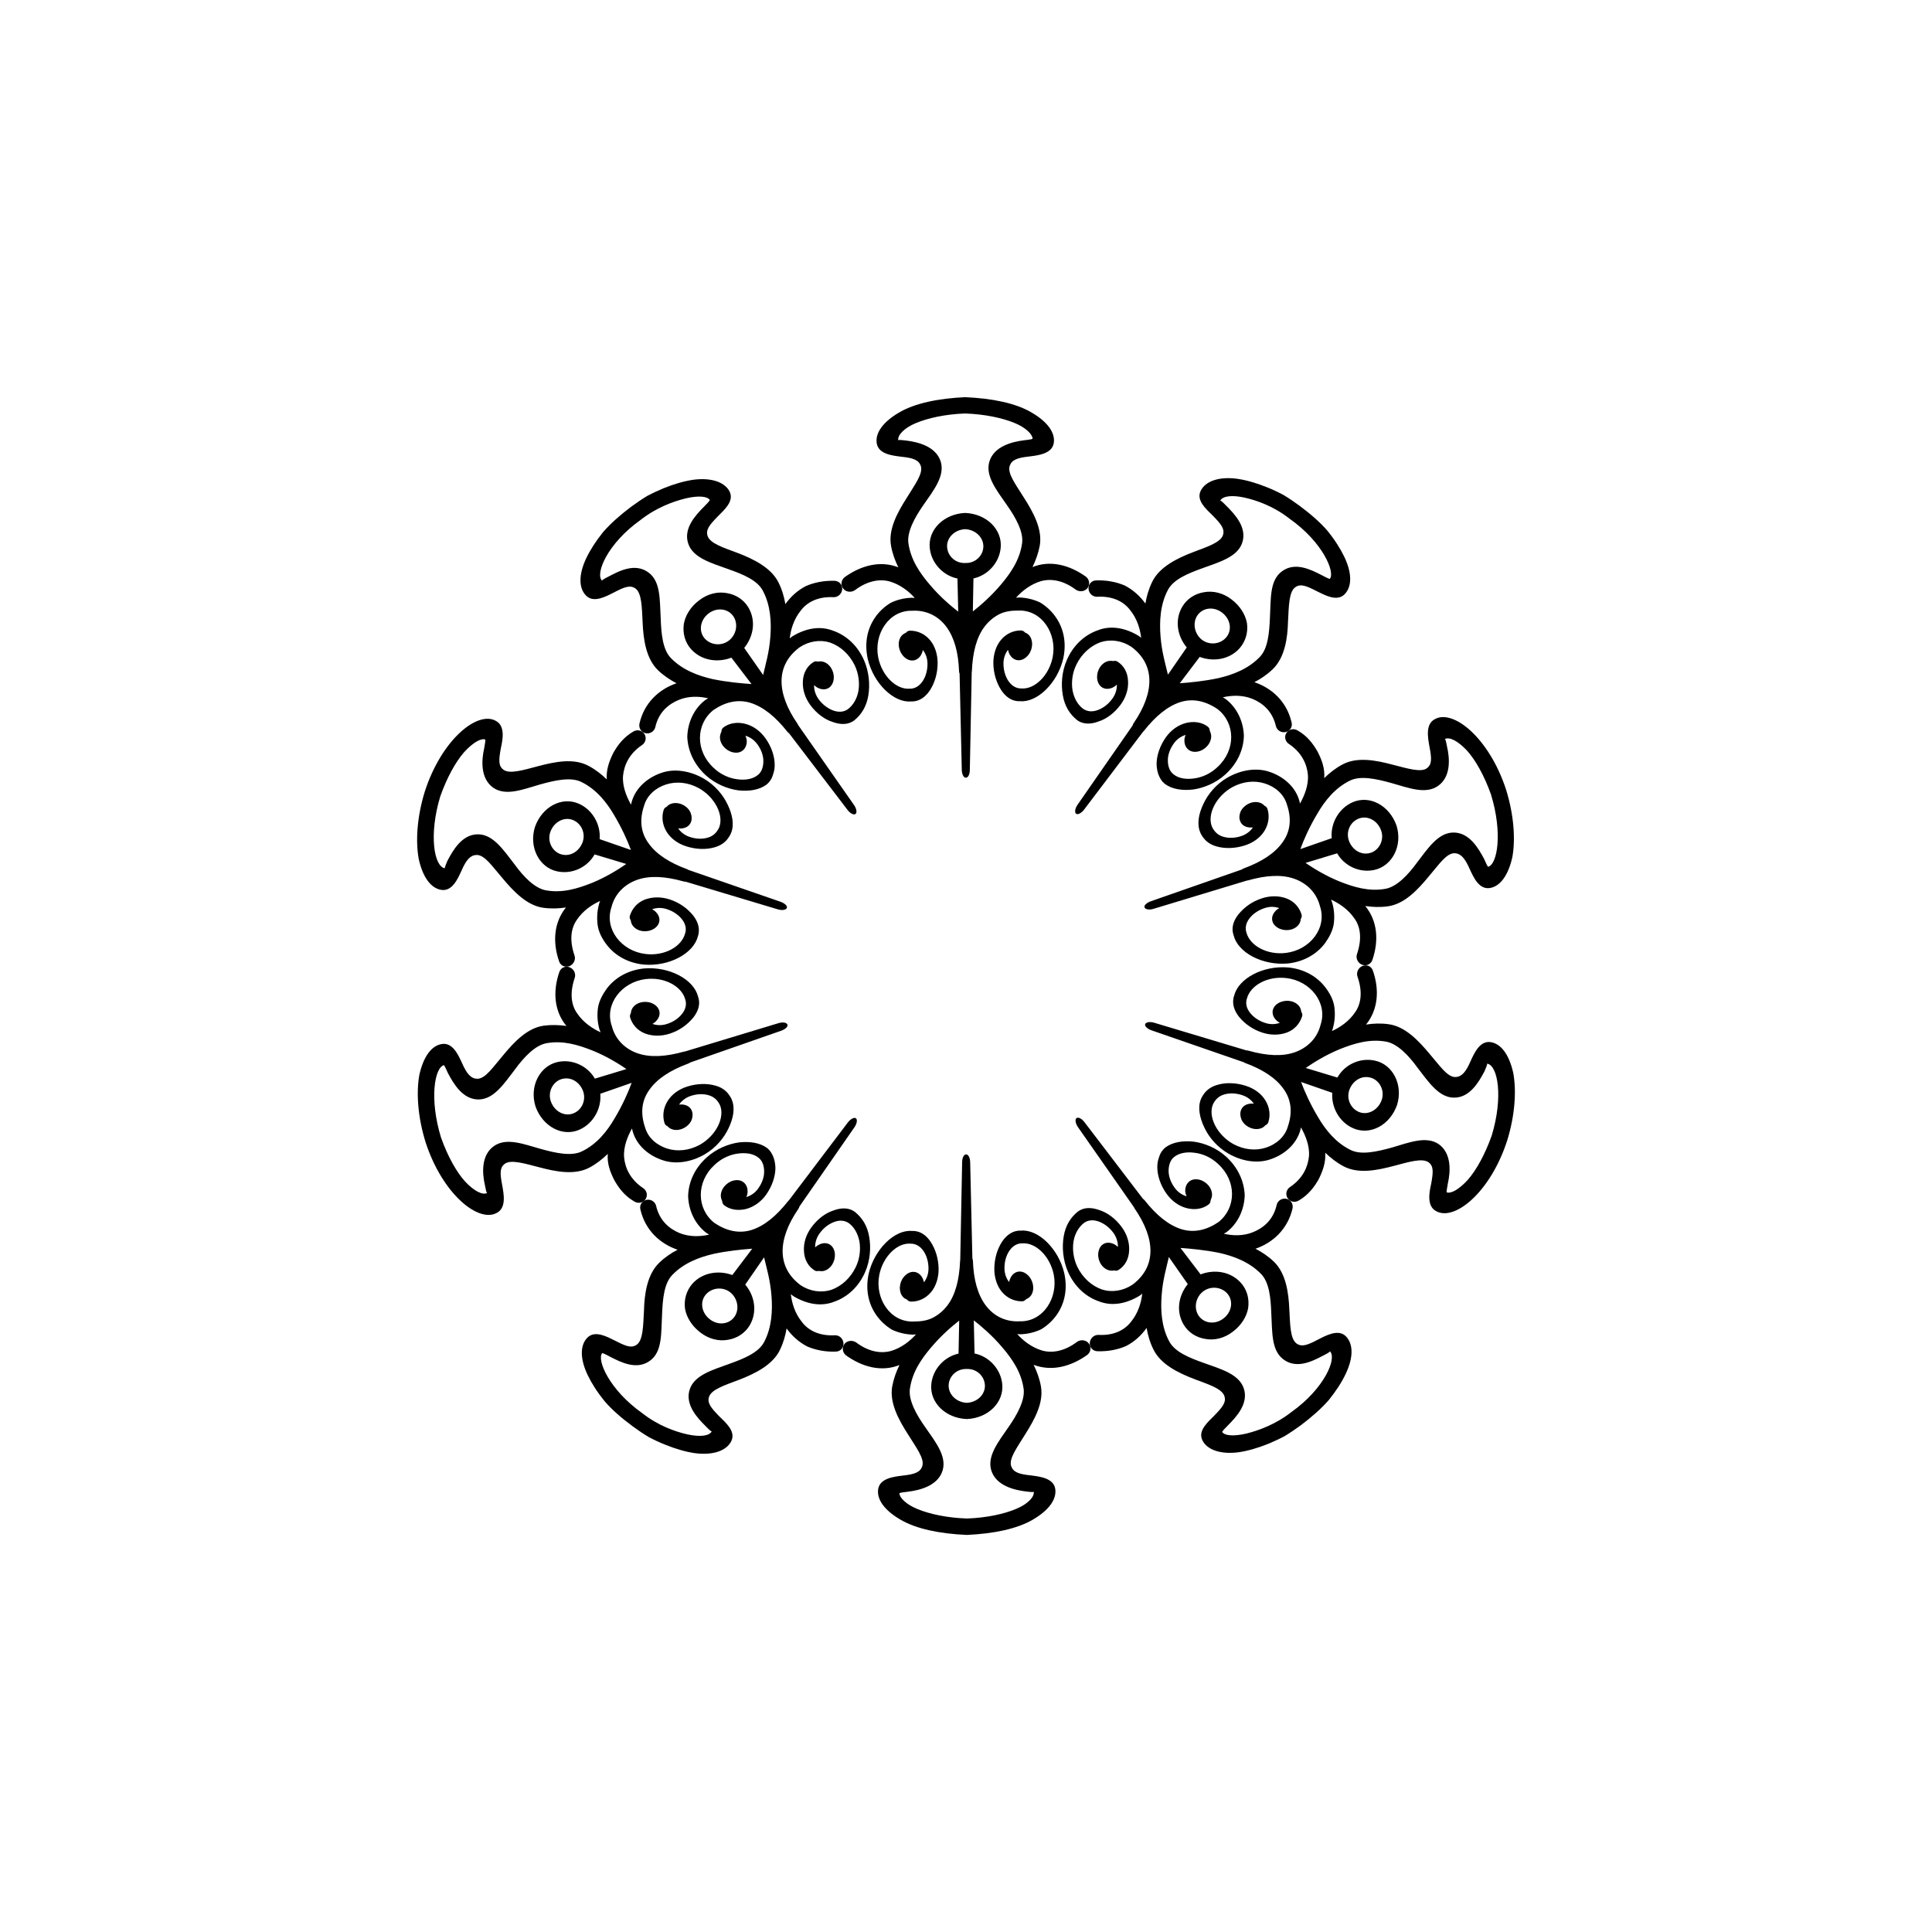
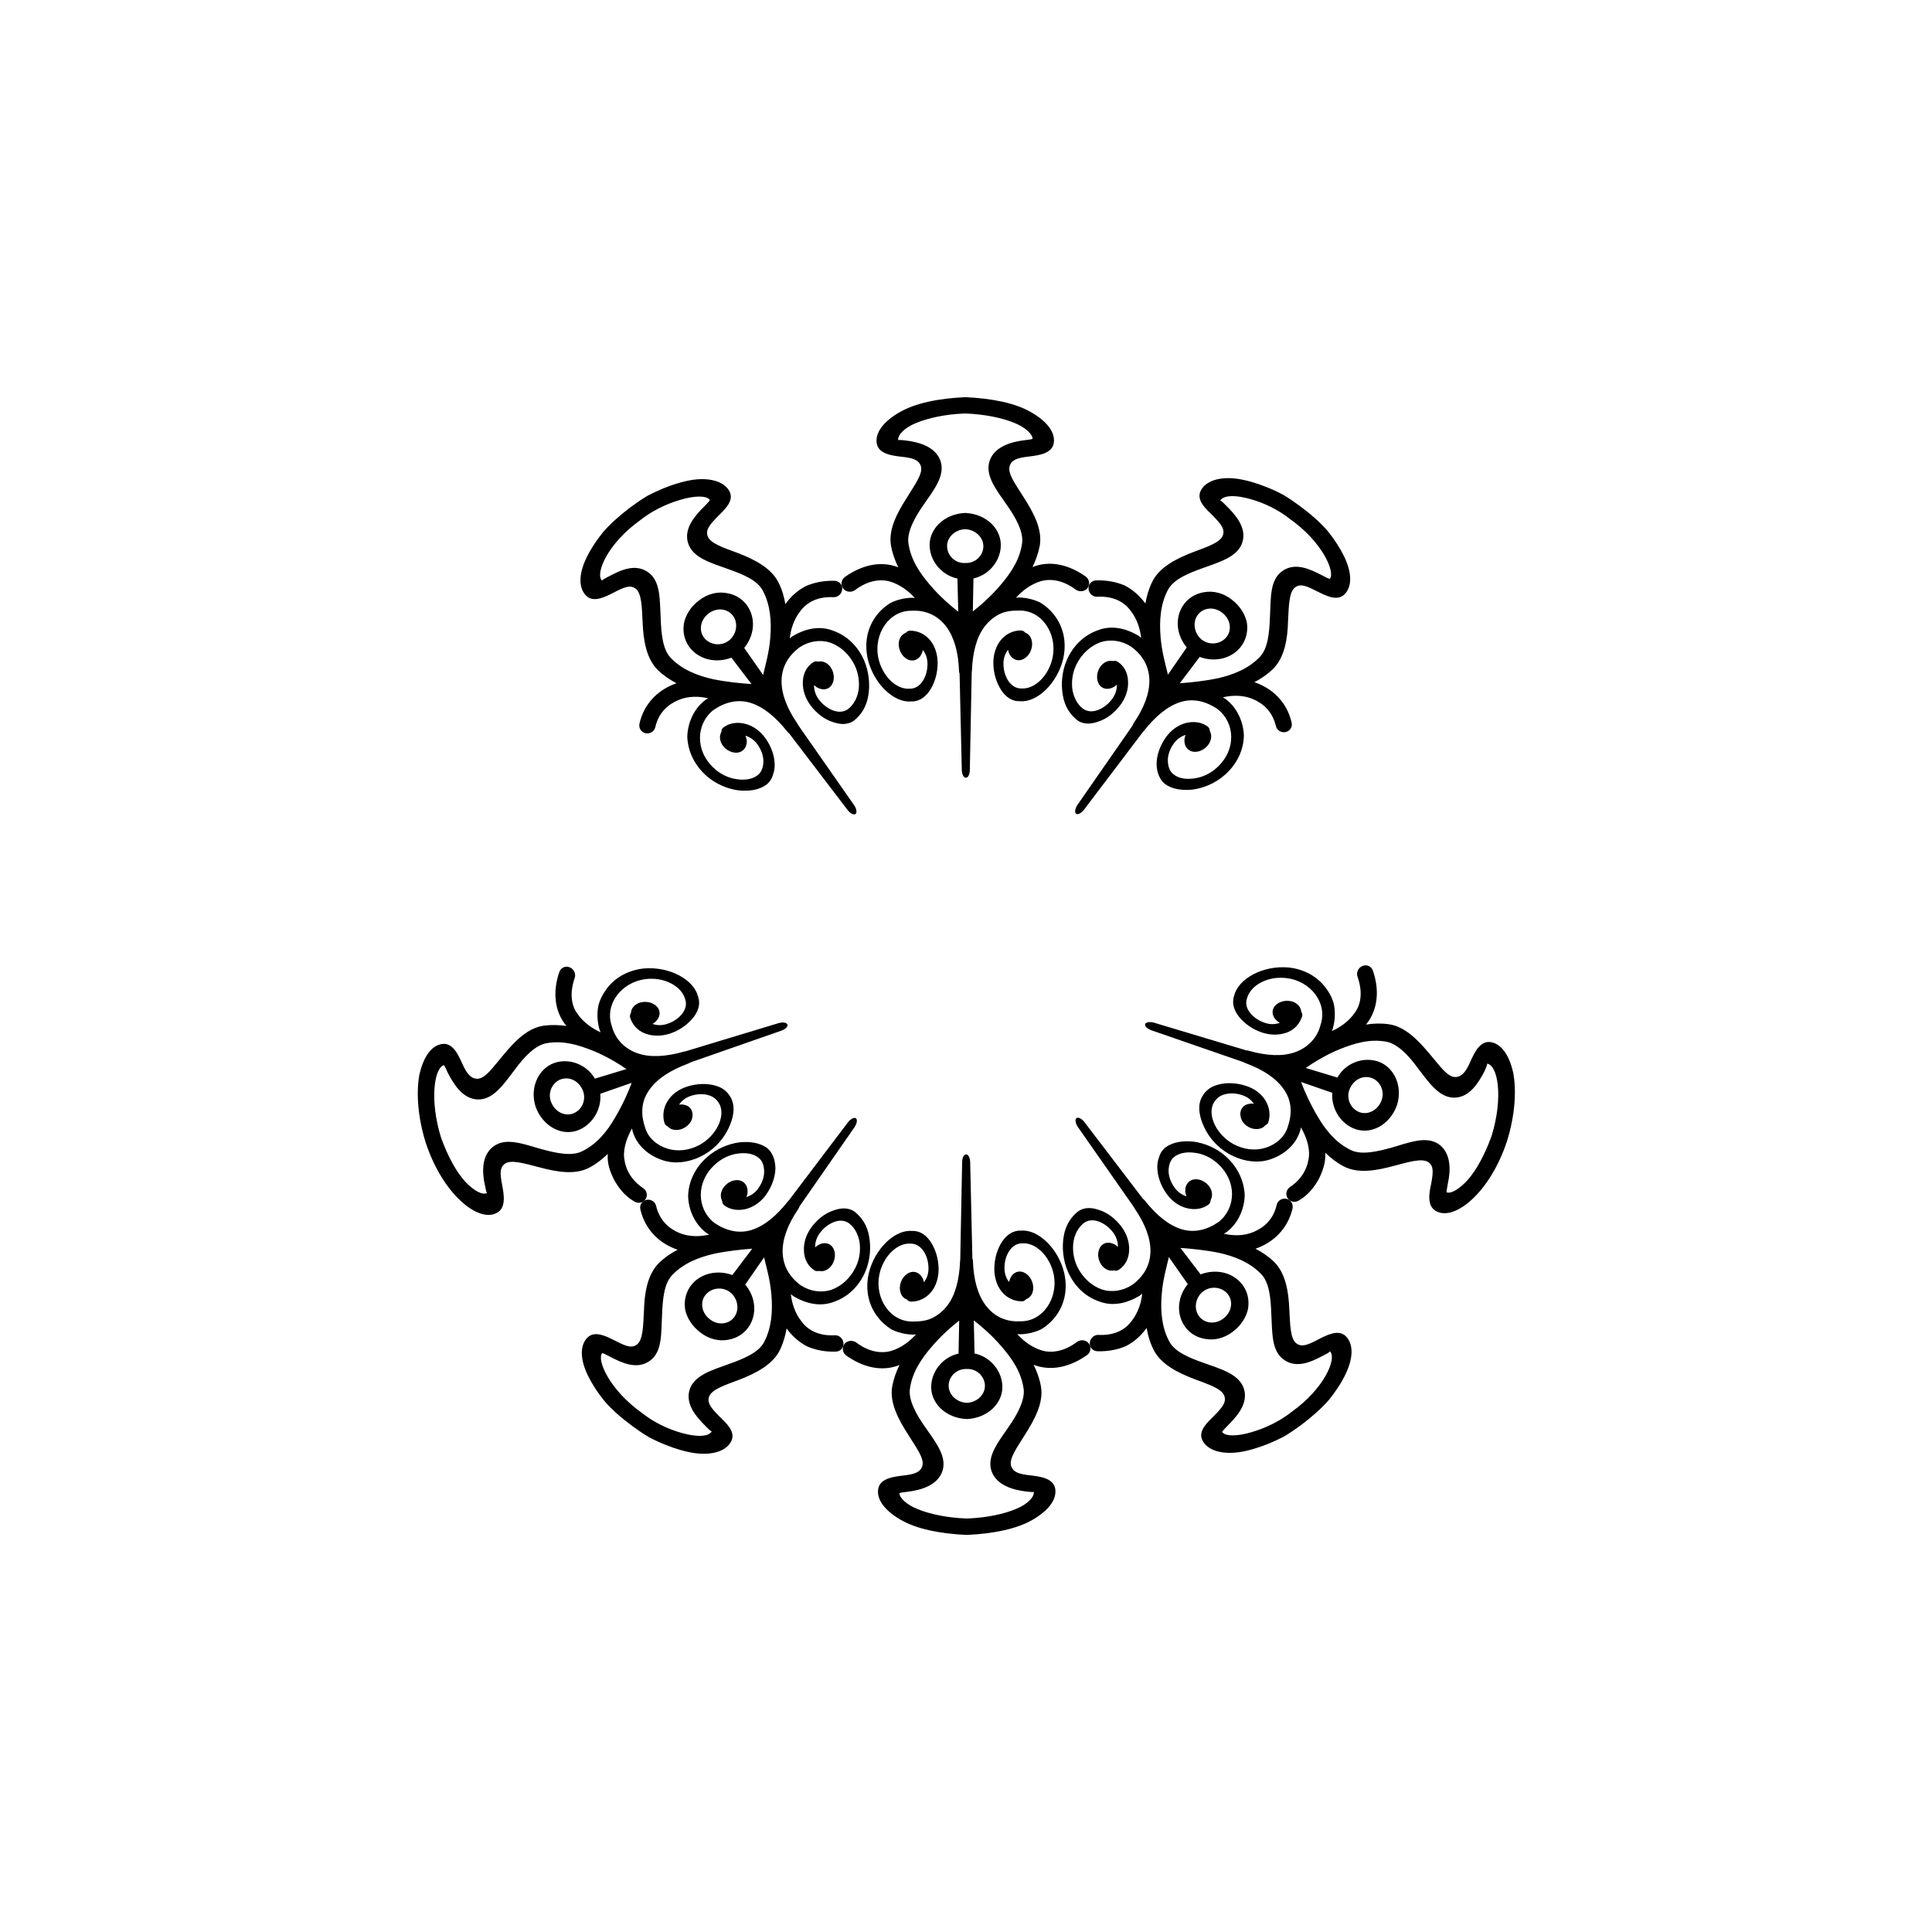
<svg xmlns="http://www.w3.org/2000/svg" version="1.1" id="Layer_1" x="0px" y="0px" width="50px" height="50px" viewBox="0 0 50 50" enable-background="new 0 0 50 50" xml:space="preserve">
  <g>
    <path d="M37.167,31.344c0.474,0.268,1.401-0.48,1.837-1.822c0.206-0.664,0.244-1.299,0.158-1.758   c-0.104-0.466-0.314-0.757-0.59-0.795c-0.276-0.037-0.42,0.288-0.516,0.499c-0.121,0.279-0.229,0.401-0.389,0.406   c-0.215,0.002-0.406-0.297-0.667-0.597c-0.295-0.354-0.642-0.717-1.067-0.771c-0.199-0.027-0.396-0.02-0.58,0.01   c0.312-0.386,0.352-0.896,0.176-1.399c-0.039-0.111-0.158-0.163-0.271-0.117c-0.106,0.046-0.163,0.168-0.126,0.274   c0.129,0.372,0.104,0.691-0.062,0.924c-0.157,0.234-0.391,0.392-0.6,0.486c0.008-0.024,0.02-0.048,0.025-0.074   c0.053-0.187,0.062-0.377,0.037-0.557s-0.119-0.351-0.227-0.494c-0.221-0.292-0.559-0.48-0.963-0.521   c-0.669-0.056-1.294,0.293-1.402,0.729c-0.01,0.028-0.018,0.058-0.021,0.086c-0.024,0.151,0.027,0.309,0.146,0.461   c0.148,0.18,0.348,0.326,0.604,0.41c0.212,0.069,0.438,0.072,0.644-0.005c0.195-0.077,0.326-0.229,0.386-0.417   c0.012-0.039,0.004-0.08-0.021-0.113c-0.008-0.057-0.023-0.113-0.066-0.162c-0.127-0.145-0.364-0.164-0.53-0.065   s-0.196,0.281-0.069,0.423c0.03,0.035,0.067,0.062,0.108,0.086c-0.108,0.04-0.233,0.045-0.354,0.01   c-0.175-0.051-0.319-0.147-0.416-0.27c-0.095-0.121-0.123-0.251-0.078-0.377c0.093-0.334,0.531-0.58,1.021-0.521   c0.621,0.073,1.072,0.643,0.883,1.207c-0.09,0.362-0.352,0.602-0.668,0.713c-0.319,0.112-0.721,0.093-1.19-0.039   c-0.021-0.008-0.043-0.01-0.063-0.01l-2.387-0.716c-0.11-0.032-0.208-0.016-0.231,0.034c-0.021,0.052,0.053,0.124,0.161,0.162   l2.39,0.827c0.01,0.005,0.017,0.011,0.024,0.015c0.459,0.167,0.798,0.387,0.998,0.666c0.209,0.283,0.242,0.612,0.123,0.969   c-0.076,0.284-0.312,0.477-0.574,0.561c-0.264,0.084-0.561,0.056-0.838-0.092c-0.425-0.235-0.662-0.707-0.532-1.026   c0.055-0.116,0.141-0.214,0.286-0.257c0.146-0.045,0.318-0.039,0.488,0.021c0.119,0.041,0.217,0.117,0.285,0.215   c-0.048-0.004-0.095-0.004-0.138,0.008c-0.188,0.041-0.25,0.217-0.188,0.386c0.064,0.172,0.271,0.295,0.469,0.256   c0.064-0.013,0.12-0.045,0.154-0.09c0.037-0.015,0.066-0.042,0.079-0.081c0.06-0.188,0.03-0.393-0.079-0.568   c-0.109-0.177-0.293-0.307-0.51-0.375c-0.258-0.082-0.521-0.087-0.736-0.021c-0.186,0.054-0.303,0.156-0.381,0.291   c-0.016,0.023-0.027,0.05-0.039,0.076c-0.087,0.215-0.035,0.479,0.09,0.738c0.117,0.25,0.328,0.502,0.621,0.672   c0.352,0.203,0.759,0.265,1.092,0.146c0.338-0.113,0.657-0.366,0.768-0.745c0.006-0.026,0.012-0.052,0.018-0.078   c0.113,0.199,0.229,0.474,0.207,0.748c-0.027,0.271-0.156,0.568-0.484,0.79c-0.1,0.062-0.131,0.188-0.072,0.287   c0.062,0.1,0.189,0.13,0.293,0.066c0.24-0.14,0.396-0.34,0.514-0.549c0.107-0.216,0.188-0.438,0.17-0.688   c0.139,0.133,0.291,0.254,0.471,0.35c0.381,0.204,0.863,0.109,1.307-0.009c0.373-0.098,0.736-0.213,0.9-0.09   c0.129,0.099,0.119,0.249,0.064,0.552C36.988,30.861,36.92,31.213,37.167,31.344z M36.021,29.699   c-0.396,0.109-0.793,0.197-1.064,0.064c-0.387-0.188-0.652-0.521-0.846-0.851c-0.199-0.333-0.354-0.675-0.439-0.91l0.807,0.28   c-0.029,0.371,0.182,0.762,0.545,0.919c0.436,0.188,0.945-0.078,1.131-0.603c0.166-0.529-0.115-1.054-0.572-1.149   c-0.395-0.087-0.789,0.11-0.971,0.438l-0.82-0.248c0.203-0.141,0.512-0.334,0.879-0.486c0.376-0.149,0.768-0.272,1.197-0.196   c0.295,0.051,0.586,0.356,0.816,0.674c0.289,0.374,0.549,0.767,0.935,0.776c0.424,0.01,0.659-0.419,0.8-0.682   c0.025-0.061,0.062-0.146,0.068-0.182c0.004-0.008,0.003-0.014,0-0.016c0.277,0.044,0.422,0.859,0.119,1.861   c-0.174,0.488-0.396,0.891-0.619,1.146c-0.23,0.251-0.438,0.366-0.549,0.323c-0.004-0.032,0.02-0.153,0.033-0.233   c0.064-0.282,0.108-0.774-0.242-1.017C36.906,29.395,36.479,29.564,36.021,29.699z M34.922,28.204   c0.086-0.231,0.309-0.38,0.547-0.315c0.229,0.061,0.379,0.329,0.287,0.584c-0.092,0.256-0.352,0.394-0.576,0.309   C34.953,28.693,34.838,28.436,34.922,28.204z" />
    <path d="M31.118,37.275c0.12,0.246,0.472,0.371,0.938,0.309c0.229-0.033,0.491-0.107,0.771-0.22c0.139-0.058,0.28-0.123,0.425-0.2   c0.139-0.085,0.277-0.18,0.417-0.281c0.276-0.209,0.524-0.425,0.72-0.65c0.188-0.232,0.336-0.463,0.437-0.676   c0.202-0.424,0.202-0.781,0-0.979c-0.196-0.188-0.507-0.016-0.718,0.091c-0.272,0.144-0.416,0.195-0.551,0.103   c-0.168-0.119-0.168-0.494-0.189-0.877c-0.018-0.443-0.088-0.943-0.403-1.246c-0.146-0.14-0.31-0.246-0.473-0.332   c0.446-0.153,0.829-0.5,0.957-1.035c0.028-0.116-0.039-0.229-0.152-0.256c-0.112-0.026-0.228,0.041-0.256,0.154   c-0.088,0.396-0.349,0.598-0.601,0.704c-0.256,0.107-0.53,0.101-0.769,0.044c0.024-0.014,0.047-0.025,0.07-0.039   c0.312-0.236,0.463-0.608,0.472-0.957c-0.015-0.373-0.184-0.729-0.486-1.002c-0.25-0.224-0.559-0.347-0.836-0.384   c-0.272-0.03-0.537,0.009-0.726,0.147c-0.022,0.019-0.045,0.037-0.063,0.06c-0.053,0.058-0.088,0.127-0.11,0.208   c-0.027,0.074-0.043,0.157-0.041,0.251c0.002,0.222,0.086,0.47,0.243,0.688c0.133,0.182,0.312,0.314,0.519,0.367   c0.203,0.053,0.416,0.022,0.57-0.098c0.03-0.025,0.047-0.064,0.047-0.105c0.024-0.053,0.044-0.11,0.036-0.178   c-0.021-0.193-0.202-0.352-0.391-0.365c-0.188-0.016-0.308,0.129-0.302,0.308c0.005,0.045,0.017,0.089,0.035,0.131   c-0.114-0.034-0.219-0.104-0.296-0.205c-0.109-0.142-0.169-0.304-0.169-0.453c0.002-0.146,0.042-0.282,0.147-0.362   c0.137-0.109,0.34-0.135,0.543-0.104c0.201,0.026,0.42,0.123,0.596,0.292c0.478,0.438,0.468,1.131,0.007,1.498   c-0.312,0.213-0.636,0.284-0.96,0.186c-0.332-0.104-0.646-0.359-0.95-0.744c-0.015-0.019-0.03-0.032-0.048-0.045l-1.512-1.981   c-0.069-0.092-0.164-0.14-0.207-0.104c-0.045,0.032-0.025,0.14,0.039,0.233l1.449,2.072c0.004,0.009,0.006,0.019,0.012,0.026   c0.562,0.812,0.56,1.525-0.053,1.98c-0.242,0.161-0.531,0.205-0.791,0.122c-0.269-0.097-0.494-0.302-0.634-0.585   c-0.104-0.221-0.131-0.458-0.098-0.66c0.034-0.199,0.129-0.366,0.271-0.477c0.104-0.076,0.239-0.088,0.387-0.034   c0.146,0.056,0.285,0.163,0.386,0.309c0.069,0.103,0.108,0.228,0.104,0.345c-0.035-0.031-0.074-0.06-0.117-0.078   c-0.176-0.078-0.342,0.004-0.383,0.191c-0.043,0.186,0.051,0.404,0.229,0.48c0.061,0.027,0.121,0.027,0.178,0.017   c0.039,0.013,0.08,0.008,0.113-0.015c0.165-0.104,0.264-0.285,0.271-0.506c0.01-0.213-0.063-0.428-0.195-0.606   c-0.16-0.217-0.369-0.37-0.576-0.435c-0.182-0.066-0.35-0.072-0.486-0.004c-0.025,0.013-0.051,0.027-0.074,0.045   c-0.184,0.15-0.314,0.352-0.363,0.641c-0.047,0.279-0.021,0.613,0.113,0.92c0.166,0.372,0.45,0.639,0.797,0.759   c0.354,0.14,0.73,0.054,1.061-0.149c0.021-0.016,0.041-0.033,0.062-0.049c-0.025,0.227-0.104,0.494-0.279,0.713   c-0.17,0.229-0.455,0.375-0.854,0.354c-0.115-0.004-0.214,0.086-0.224,0.203c-0.011,0.117,0.077,0.217,0.196,0.22   c0.269,0.009,0.521-0.038,0.74-0.134c0.215-0.109,0.396-0.273,0.534-0.469c0.032,0.185,0.084,0.371,0.175,0.554   c0.187,0.388,0.646,0.612,1.067,0.772c0.354,0.134,0.711,0.244,0.772,0.441c0.049,0.156-0.045,0.278-0.262,0.501   C31.266,36.798,30.994,37.023,31.118,37.275z M31.785,36.882c0.207-0.21,0.543-0.562,0.4-0.962   c-0.129-0.359-0.584-0.488-1.033-0.648c-0.381-0.135-0.748-0.285-0.892-0.556c-0.202-0.375-0.228-0.812-0.196-1.2   c0.027-0.396,0.129-0.729,0.186-0.984l0.49,0.701c-0.238,0.289-0.314,0.701-0.106,1.05c0.122,0.202,0.323,0.331,0.558,0.368   c0.236,0.045,0.496-0.018,0.713-0.187c0.221-0.164,0.359-0.39,0.398-0.614c0.033-0.236-0.029-0.471-0.186-0.647   c-0.266-0.3-0.689-0.359-1.045-0.222l-0.521-0.684c0.258,0.018,0.627,0.051,1.001,0.127c0.38,0.085,0.786,0.236,1.087,0.549   c0.209,0.215,0.248,0.616,0.262,1.022c0.027,0.487,0,0.944,0.307,1.181c0.35,0.27,0.771,0.044,1.031-0.091   c0.062-0.03,0.146-0.075,0.172-0.101c0.006-0.004,0.009-0.01,0.008-0.012c0.186,0.182-0.145,0.965-0.994,1.569   c-0.406,0.319-0.845,0.479-1.171,0.56c-0.329,0.076-0.562,0.057-0.624-0.043C31.641,37.027,31.729,36.939,31.785,36.882z    M31.141,33.419c0.196-0.147,0.48-0.116,0.633,0.071c0.151,0.188,0.102,0.473-0.115,0.635c-0.217,0.164-0.504,0.127-0.641-0.079   C30.889,33.85,30.943,33.568,31.141,33.419z" />
    <path d="M28.146,35.059c0.092-0.08,0.102-0.215,0.023-0.302c-0.072-0.083-0.207-0.094-0.298-0.028   c-0.312,0.236-0.63,0.297-0.897,0.224c-0.272-0.08-0.494-0.255-0.648-0.427c0.027,0.002,0.052,0.002,0.078,0.005   c0.195-0.005,0.381-0.052,0.543-0.13c0.16-0.096,0.296-0.225,0.4-0.371c0.209-0.299,0.285-0.668,0.197-1.076   c-0.15-0.643-0.678-1.146-1.121-1.105c-0.029-0.002-0.062,0-0.089,0.004c-0.151,0.021-0.286,0.116-0.396,0.275   c-0.127,0.191-0.203,0.439-0.205,0.705c-0.002,0.221,0.065,0.447,0.199,0.605c0.135,0.157,0.32,0.242,0.52,0.24   c0.041,0,0.074-0.021,0.102-0.053c0.053-0.023,0.103-0.057,0.137-0.111c0.098-0.164,0.043-0.398-0.103-0.524   c-0.146-0.13-0.328-0.104-0.425,0.059c-0.021,0.039-0.039,0.084-0.049,0.129c-0.072-0.093-0.114-0.21-0.118-0.336   c-0.005-0.181,0.042-0.35,0.129-0.476c0.087-0.125,0.202-0.192,0.335-0.188c0.344-0.026,0.715,0.332,0.811,0.81   c0.119,0.605-0.279,1.224-0.877,1.207c-0.373,0.021-0.682-0.139-0.887-0.416c-0.203-0.272-0.311-0.659-0.328-1.148   c0-0.021-0.007-0.044-0.014-0.062l-0.057-2.491c-0.002-0.116-0.051-0.206-0.104-0.201c-0.056-0.006-0.104,0.085-0.104,0.201   l-0.049,2.526c0,0.01-0.004,0.02-0.004,0.028c-0.02,0.488-0.121,0.877-0.326,1.15c-0.104,0.137-0.229,0.243-0.379,0.321   c-0.148,0.076-0.316,0.098-0.504,0.098c-0.602,0.02-1-0.598-0.883-1.203c0.094-0.479,0.465-0.839,0.807-0.812   c0.131-0.004,0.248,0.062,0.336,0.187c0.086,0.126,0.135,0.295,0.131,0.476c-0.004,0.127-0.045,0.243-0.117,0.336   c-0.01-0.045-0.025-0.09-0.049-0.129c-0.098-0.162-0.281-0.188-0.426-0.057c-0.146,0.127-0.196,0.359-0.1,0.523   c0.033,0.057,0.082,0.09,0.137,0.112c0.023,0.031,0.062,0.052,0.102,0.052c0.197,0.002,0.383-0.084,0.516-0.242   c0.135-0.158,0.201-0.387,0.199-0.605c-0.003-0.266-0.082-0.513-0.209-0.705c-0.107-0.158-0.242-0.254-0.395-0.273   c-0.028-0.004-0.06-0.006-0.088-0.004c-0.443-0.039-0.971,0.469-1.119,1.11c-0.086,0.408-0.008,0.777,0.203,1.075   c0.104,0.146,0.24,0.273,0.4,0.37c0.163,0.077,0.35,0.123,0.543,0.128c0.025,0,0.055-0.006,0.079-0.006   c-0.155,0.172-0.374,0.348-0.646,0.429c-0.271,0.074-0.586,0.017-0.899-0.219c-0.093-0.065-0.224-0.054-0.298,0.028   c-0.076,0.088-0.065,0.223,0.027,0.301c0.43,0.31,0.928,0.439,1.389,0.254c-0.084,0.17-0.15,0.353-0.188,0.552   c-0.074,0.426,0.164,0.86,0.412,1.248c0.208,0.336,0.432,0.624,0.365,0.821c-0.055,0.156-0.2,0.207-0.504,0.24   c-0.229,0.029-0.586,0.067-0.635,0.344c-0.047,0.273,0.168,0.561,0.58,0.799c0.41,0.24,1.021,0.363,1.713,0.393   c0.689-0.031,1.303-0.156,1.711-0.397c0.41-0.24,0.623-0.527,0.576-0.802c-0.049-0.274-0.402-0.312-0.633-0.342   c-0.305-0.031-0.451-0.082-0.506-0.238c-0.066-0.196,0.155-0.484,0.361-0.822c0.246-0.389,0.486-0.824,0.408-1.249   c-0.036-0.198-0.104-0.382-0.188-0.552C27.221,35.5,27.717,35.368,28.146,35.059z M25.02,35.43   c0.246-0.013,0.455,0.174,0.469,0.415c0.014,0.24-0.195,0.447-0.467,0.46c-0.271-0.012-0.48-0.218-0.471-0.459   C24.562,35.604,24.773,35.418,25.02,35.43z M26.104,36.927c-0.268,0.388-0.56,0.753-0.451,1.122   c0.121,0.403,0.603,0.514,0.892,0.549c0.063,0.008,0.159,0.02,0.195,0.014c0.007,0,0.013-0.004,0.014-0.006   c0.019,0.129-0.147,0.316-0.456,0.444c-0.307,0.13-0.754,0.23-1.271,0.249c-0.516-0.017-0.963-0.115-1.271-0.24   c-0.309-0.123-0.48-0.303-0.479-0.416c0.029-0.016,0.152-0.028,0.231-0.039c0.288-0.037,0.769-0.148,0.888-0.553   c0.107-0.369-0.186-0.734-0.453-1.119c-0.229-0.322-0.435-0.695-0.395-0.988c0.059-0.43,0.293-0.771,0.547-1.07   c0.256-0.305,0.531-0.543,0.729-0.697l-0.017,0.854c-0.363,0.079-0.668,0.396-0.705,0.794c-0.045,0.471,0.367,0.879,0.92,0.9   c0.554-0.023,0.963-0.435,0.916-0.904c-0.039-0.399-0.35-0.719-0.717-0.793l-0.019-0.857c0.196,0.152,0.476,0.391,0.733,0.694   c0.258,0.301,0.494,0.641,0.556,1.073C26.533,36.229,26.33,36.604,26.104,36.927z" />
    <path d="M19.119,35.712c0.425-0.163,0.883-0.392,1.066-0.778c0.088-0.181,0.141-0.367,0.172-0.554   c0.141,0.195,0.322,0.358,0.537,0.468c0.221,0.094,0.473,0.142,0.742,0.131c0.117-0.004,0.203-0.104,0.193-0.221   c-0.012-0.117-0.107-0.207-0.225-0.201c-0.398,0.021-0.688-0.123-0.856-0.352c-0.177-0.219-0.255-0.485-0.281-0.712   c0.022,0.016,0.039,0.032,0.062,0.049c0.33,0.201,0.709,0.285,1.061,0.146c0.348-0.123,0.633-0.389,0.797-0.761   c0.135-0.307,0.157-0.64,0.107-0.921c-0.049-0.288-0.182-0.488-0.364-0.638c-0.022-0.019-0.049-0.033-0.073-0.046   c-0.14-0.068-0.308-0.062-0.486,0.005c-0.206,0.065-0.414,0.22-0.573,0.437c-0.133,0.182-0.205,0.396-0.192,0.609   c0.008,0.22,0.106,0.398,0.271,0.503c0.033,0.022,0.074,0.026,0.113,0.015c0.059,0.012,0.117,0.012,0.179-0.016   c0.177-0.078,0.271-0.298,0.229-0.482c-0.043-0.188-0.209-0.269-0.387-0.189c-0.043,0.02-0.082,0.046-0.115,0.078   c-0.004-0.118,0.033-0.242,0.104-0.346c0.1-0.146,0.234-0.252,0.383-0.31c0.146-0.056,0.279-0.045,0.389,0.032   c0.143,0.109,0.232,0.275,0.271,0.476c0.032,0.202,0.01,0.44-0.097,0.66c-0.138,0.284-0.362,0.489-0.631,0.587   c-0.259,0.083-0.55,0.041-0.791-0.117c-0.613-0.453-0.619-1.169-0.061-1.98c0.013-0.02,0.021-0.04,0.027-0.061l1.422-2.048   c0.065-0.095,0.084-0.2,0.039-0.233c-0.043-0.034-0.137,0.015-0.207,0.105l-1.526,2.016c-0.007,0.008-0.015,0.013-0.021,0.021   c-0.304,0.385-0.615,0.642-0.947,0.748c-0.324,0.099-0.648,0.028-0.961-0.183c-0.465-0.365-0.475-1.059,0-1.498   c0.177-0.17,0.395-0.267,0.595-0.295c0.205-0.03,0.407-0.006,0.544,0.104c0.105,0.079,0.148,0.214,0.148,0.362   c0.002,0.146-0.059,0.311-0.166,0.453c-0.076,0.101-0.18,0.17-0.295,0.205c0.019-0.041,0.031-0.086,0.033-0.131   c0.008-0.178-0.111-0.322-0.303-0.306c-0.188,0.015-0.365,0.172-0.389,0.367c-0.008,0.065,0.011,0.125,0.035,0.177   c0.002,0.041,0.018,0.08,0.05,0.105c0.153,0.119,0.366,0.146,0.569,0.096c0.205-0.055,0.387-0.188,0.518-0.37   c0.154-0.22,0.238-0.468,0.24-0.688c-0.004-0.183-0.055-0.34-0.152-0.459c-0.021-0.021-0.041-0.041-0.062-0.06   c-0.188-0.139-0.453-0.176-0.727-0.146c-0.277,0.039-0.587,0.162-0.837,0.389c-0.304,0.271-0.472,0.63-0.481,1.001   c0.01,0.349,0.164,0.722,0.477,0.956c0.023,0.014,0.045,0.025,0.068,0.04c-0.234,0.056-0.513,0.063-0.77-0.041   c-0.252-0.106-0.512-0.308-0.604-0.704c-0.027-0.111-0.143-0.18-0.256-0.152c-0.113,0.026-0.182,0.141-0.148,0.256   c0.127,0.535,0.511,0.881,0.961,1.033c-0.166,0.086-0.326,0.193-0.473,0.334c-0.315,0.303-0.387,0.803-0.398,1.247   c-0.021,0.382-0.021,0.759-0.188,0.877c-0.136,0.095-0.276,0.041-0.552-0.101c-0.211-0.104-0.521-0.277-0.718-0.088   c-0.202,0.197-0.2,0.556,0.003,0.978c0.103,0.214,0.248,0.442,0.438,0.675c0.195,0.227,0.445,0.44,0.724,0.647   c0.14,0.103,0.278,0.196,0.418,0.28c0.144,0.076,0.287,0.142,0.426,0.197c0.278,0.112,0.541,0.187,0.771,0.219   c0.469,0.061,0.818-0.065,0.938-0.312c0.124-0.254-0.147-0.479-0.313-0.644c-0.217-0.221-0.312-0.344-0.264-0.5   C18.41,35.957,18.766,35.846,19.119,35.712z M18.258,36.905c0.047,0.048,0.114,0.116,0.145,0.134   c0.01,0.005,0.014,0.006,0.017,0.005c-0.063,0.118-0.295,0.149-0.624,0.079c-0.326-0.072-0.768-0.23-1.174-0.55   c-0.854-0.603-1.184-1.384-1.037-1.556c0.035,0.006,0.145,0.062,0.215,0.101c0.264,0.134,0.688,0.356,1.034,0.088   c0.308-0.237,0.274-0.695,0.3-1.183c0.016-0.406,0.053-0.809,0.262-1.024c0.297-0.312,0.699-0.463,1.076-0.55   c0.371-0.079,0.738-0.113,0.996-0.133l-0.516,0.682c-0.354-0.131-0.775-0.068-1.037,0.229c-0.154,0.18-0.219,0.412-0.186,0.648   c0.041,0.225,0.184,0.451,0.402,0.614c0.217,0.167,0.477,0.229,0.713,0.184c0.234-0.039,0.434-0.169,0.557-0.371   c0.207-0.352,0.129-0.768-0.114-1.057l0.487-0.705c0.061,0.257,0.16,0.588,0.191,0.985c0.032,0.391,0.01,0.83-0.191,1.209   c-0.143,0.27-0.51,0.423-0.889,0.559c-0.447,0.162-0.904,0.292-1.031,0.652C17.713,36.345,18.05,36.697,18.258,36.905z    M19.016,34.066c-0.136,0.207-0.423,0.246-0.639,0.082c-0.218-0.162-0.271-0.446-0.119-0.635c0.152-0.188,0.436-0.221,0.633-0.074   C19.087,33.59,19.143,33.87,19.016,34.066z" />
    <path d="M13.955,30.209c0.441,0.117,0.926,0.211,1.307,0.004c0.178-0.096,0.33-0.218,0.467-0.35   c-0.02,0.25,0.062,0.471,0.172,0.685c0.119,0.209,0.273,0.409,0.516,0.547c0.104,0.064,0.232,0.032,0.293-0.065   c0.061-0.1,0.025-0.229-0.074-0.287c-0.326-0.221-0.459-0.518-0.484-0.789c-0.023-0.275,0.092-0.548,0.203-0.748   c0.008,0.025,0.014,0.051,0.02,0.078c0.109,0.377,0.432,0.629,0.768,0.74c0.334,0.117,0.742,0.055,1.094-0.149   c0.291-0.17,0.5-0.424,0.617-0.675c0.125-0.258,0.174-0.523,0.086-0.736c-0.011-0.027-0.021-0.054-0.039-0.078   c-0.078-0.133-0.195-0.236-0.381-0.289c-0.216-0.062-0.479-0.059-0.738,0.024c-0.215,0.069-0.396,0.198-0.506,0.376   s-0.137,0.383-0.078,0.57c0.014,0.039,0.041,0.066,0.078,0.08c0.035,0.045,0.093,0.076,0.156,0.09   c0.195,0.037,0.4-0.086,0.469-0.258c0.062-0.17-0.002-0.346-0.188-0.386c-0.045-0.011-0.092-0.012-0.138-0.007   c0.065-0.097,0.165-0.174,0.282-0.217c0.17-0.061,0.347-0.067,0.488-0.023c0.146,0.043,0.232,0.139,0.289,0.258   c0.131,0.317-0.105,0.791-0.529,1.026c-0.274,0.147-0.574,0.179-0.838,0.095s-0.498-0.273-0.576-0.558   c-0.119-0.354-0.09-0.685,0.119-0.969c0.199-0.281,0.537-0.5,0.996-0.671c0.021-0.008,0.041-0.019,0.057-0.03l2.354-0.822   c0.109-0.039,0.185-0.11,0.161-0.161c-0.023-0.052-0.121-0.068-0.23-0.035l-2.42,0.733c-0.011,0.001-0.02,0.001-0.027,0.004   c-0.479,0.134-0.877,0.155-1.199,0.044c-0.316-0.109-0.578-0.349-0.67-0.711c-0.193-0.564,0.257-1.134,0.877-1.21   c0.488-0.061,0.93,0.187,1.023,0.519c0.043,0.125,0.016,0.257-0.078,0.377c-0.094,0.123-0.241,0.221-0.414,0.271   c-0.122,0.036-0.246,0.032-0.355-0.008c0.04-0.021,0.078-0.051,0.107-0.086c0.127-0.143,0.096-0.325-0.071-0.424   c-0.165-0.098-0.403-0.076-0.528,0.068c-0.043,0.049-0.062,0.105-0.066,0.163c-0.021,0.033-0.031,0.073-0.02,0.112   c0.057,0.188,0.19,0.339,0.387,0.416c0.203,0.076,0.432,0.072,0.644,0.002c0.257-0.085,0.453-0.232,0.603-0.413   c0.119-0.151,0.172-0.31,0.146-0.461c-0.005-0.028-0.013-0.058-0.022-0.085c-0.108-0.437-0.734-0.783-1.403-0.726   c-0.404,0.044-0.742,0.232-0.962,0.525c-0.104,0.145-0.197,0.314-0.225,0.495c-0.025,0.181-0.015,0.37,0.039,0.558   c0.01,0.026,0.021,0.049,0.029,0.074c-0.21-0.096-0.443-0.251-0.602-0.484c-0.17-0.232-0.194-0.553-0.068-0.923   c0.037-0.108-0.02-0.229-0.127-0.274c-0.11-0.046-0.229,0.006-0.27,0.118c-0.175,0.506-0.134,1.016,0.182,1.398   c-0.188-0.025-0.381-0.033-0.582-0.007c-0.428,0.058-0.771,0.421-1.063,0.776c-0.258,0.3-0.45,0.6-0.665,0.599   c-0.158-0.004-0.268-0.127-0.39-0.405c-0.097-0.211-0.24-0.535-0.517-0.496c-0.275,0.039-0.483,0.33-0.588,0.797   c-0.084,0.459-0.043,1.095,0.164,1.756c0.44,1.34,1.37,2.086,1.844,1.816c0.246-0.132,0.177-0.482,0.136-0.713   c-0.058-0.302-0.066-0.453,0.063-0.552C13.218,29.999,13.58,30.113,13.955,30.209z M12.789,29.656   c-0.352,0.242-0.305,0.734-0.239,1.017c0.013,0.065,0.03,0.158,0.046,0.191c0.004,0.007,0.008,0.011,0.01,0.011   c-0.121,0.059-0.334-0.049-0.567-0.295c-0.226-0.249-0.45-0.65-0.625-1.139c-0.308-1-0.166-1.817,0.076-1.875   c0.022,0.024,0.071,0.137,0.104,0.209c0.141,0.262,0.379,0.689,0.803,0.679c0.387-0.011,0.645-0.404,0.932-0.779   c0.23-0.317,0.521-0.624,0.814-0.677c0.428-0.077,0.815,0.042,1.189,0.189c0.367,0.149,0.676,0.34,0.881,0.48l-0.818,0.248   c-0.184-0.322-0.576-0.516-0.965-0.43c-0.457,0.101-0.738,0.625-0.57,1.154c0.188,0.521,0.701,0.789,1.134,0.598   c0.366-0.16,0.577-0.557,0.541-0.93l0.812-0.283c-0.084,0.233-0.236,0.578-0.438,0.914c-0.192,0.332-0.457,0.67-0.848,0.859   c-0.271,0.133-0.67,0.047-1.064-0.062C13.539,29.605,13.109,29.438,12.789,29.656z M14.834,28.816   c-0.225,0.086-0.484-0.051-0.576-0.306c-0.094-0.255,0.057-0.524,0.284-0.586c0.237-0.065,0.462,0.083,0.548,0.313   C15.174,28.471,15.061,28.729,14.834,28.816z" />
-     <path d="M12.832,18.656c-0.473-0.268-1.4,0.481-1.836,1.822c-0.206,0.664-0.244,1.299-0.158,1.758   c0.104,0.466,0.314,0.757,0.59,0.795c0.276,0.038,0.42-0.288,0.516-0.499c0.121-0.279,0.229-0.401,0.389-0.406   c0.215-0.002,0.406,0.297,0.667,0.596c0.295,0.354,0.642,0.717,1.067,0.772c0.199,0.027,0.396,0.019,0.58-0.009   c-0.312,0.385-0.352,0.895-0.176,1.399c0.039,0.111,0.158,0.162,0.271,0.117c0.106-0.046,0.163-0.168,0.126-0.274   c-0.128-0.371-0.104-0.691,0.062-0.924c0.157-0.235,0.391-0.392,0.601-0.487c-0.009,0.025-0.021,0.048-0.026,0.074   c-0.053,0.187-0.062,0.378-0.037,0.557c0.025,0.18,0.119,0.351,0.227,0.495c0.221,0.291,0.559,0.479,0.963,0.521   c0.669,0.056,1.294-0.294,1.402-0.729c0.01-0.028,0.018-0.057,0.021-0.086c0.024-0.151-0.026-0.308-0.146-0.46   c-0.148-0.181-0.348-0.327-0.604-0.411c-0.212-0.069-0.438-0.072-0.644,0.004c-0.195,0.078-0.326,0.229-0.386,0.418   c-0.012,0.039-0.004,0.08,0.021,0.112c0.008,0.058,0.023,0.115,0.068,0.163c0.125,0.145,0.362,0.165,0.528,0.066   s0.197-0.281,0.069-0.423c-0.03-0.035-0.067-0.063-0.108-0.087c0.108-0.039,0.233-0.044,0.354-0.009   c0.175,0.051,0.32,0.148,0.416,0.27c0.095,0.121,0.123,0.251,0.078,0.377c-0.093,0.333-0.531,0.58-1.021,0.521   c-0.621-0.073-1.072-0.643-0.883-1.207c0.09-0.362,0.352-0.601,0.668-0.713c0.319-0.112,0.721-0.092,1.19,0.04   c0.021,0.006,0.043,0.009,0.063,0.009l2.387,0.716c0.11,0.033,0.208,0.016,0.232-0.035c0.021-0.051-0.054-0.123-0.162-0.161   l-2.39-0.827c-0.01-0.005-0.017-0.011-0.024-0.015c-0.459-0.167-0.798-0.386-0.998-0.666c-0.21-0.283-0.242-0.612-0.123-0.969   c0.076-0.285,0.312-0.477,0.574-0.56c0.264-0.084,0.562-0.056,0.838,0.092c0.425,0.235,0.662,0.707,0.532,1.026   c-0.057,0.116-0.141,0.214-0.286,0.257c-0.146,0.045-0.318,0.039-0.488-0.021c-0.119-0.042-0.217-0.118-0.284-0.216   c0.047,0.005,0.094,0.004,0.137-0.007c0.188-0.041,0.25-0.217,0.188-0.386c-0.064-0.172-0.271-0.295-0.469-0.256   c-0.062,0.013-0.12,0.045-0.154,0.09c-0.037,0.014-0.066,0.042-0.079,0.081c-0.06,0.188-0.03,0.393,0.079,0.569   c0.111,0.176,0.293,0.306,0.51,0.374c0.258,0.082,0.521,0.087,0.736,0.022c0.186-0.054,0.305-0.157,0.38-0.291   c0.017-0.024,0.028-0.05,0.04-0.077c0.087-0.214,0.035-0.479-0.09-0.737c-0.117-0.25-0.328-0.503-0.621-0.673   c-0.354-0.202-0.759-0.264-1.092-0.146c-0.336,0.113-0.657,0.366-0.768,0.745c-0.006,0.027-0.012,0.052-0.018,0.078   c-0.113-0.199-0.229-0.473-0.207-0.748c0.027-0.271,0.156-0.568,0.484-0.79c0.1-0.062,0.131-0.188,0.072-0.287   c-0.062-0.1-0.19-0.13-0.293-0.066c-0.24,0.139-0.396,0.34-0.514,0.549c-0.107,0.215-0.188,0.437-0.17,0.687   c-0.139-0.133-0.291-0.254-0.471-0.349c-0.381-0.206-0.863-0.11-1.307,0.008c-0.373,0.097-0.736,0.213-0.898,0.09   c-0.131-0.099-0.121-0.249-0.066-0.552C13.012,19.138,13.08,18.787,12.832,18.656z M13.979,20.301   c0.396-0.11,0.793-0.197,1.064-0.065c0.387,0.188,0.652,0.521,0.846,0.851c0.199,0.333,0.354,0.675,0.439,0.91l-0.809-0.28   c0.031-0.371-0.18-0.762-0.543-0.919c-0.436-0.189-0.945,0.078-1.131,0.602c-0.166,0.529,0.115,1.054,0.572,1.15   c0.395,0.087,0.789-0.111,0.971-0.438l0.82,0.247c-0.203,0.141-0.512,0.334-0.879,0.487c-0.376,0.149-0.768,0.272-1.197,0.196   c-0.295-0.051-0.586-0.357-0.816-0.674c-0.289-0.374-0.549-0.767-0.935-0.776c-0.424-0.01-0.659,0.419-0.8,0.681   c-0.025,0.061-0.062,0.146-0.068,0.182c-0.004,0.008-0.004,0.013,0,0.016c-0.277-0.044-0.422-0.86-0.119-1.861   c0.174-0.489,0.396-0.891,0.619-1.146c0.23-0.251,0.438-0.366,0.547-0.324c0.006,0.033-0.018,0.154-0.031,0.234   c-0.064,0.282-0.108,0.774,0.242,1.016C13.094,20.605,13.521,20.435,13.979,20.301z M15.078,21.796   c-0.086,0.231-0.309,0.38-0.547,0.316c-0.229-0.061-0.379-0.33-0.287-0.585c0.092-0.256,0.352-0.393,0.576-0.308   C15.047,21.306,15.161,21.564,15.078,21.796z" />
    <path d="M18.883,12.724c-0.121-0.245-0.473-0.37-0.939-0.308c-0.229,0.033-0.491,0.107-0.771,0.22   c-0.139,0.058-0.28,0.123-0.425,0.2c-0.139,0.084-0.277,0.179-0.417,0.281c-0.276,0.209-0.524,0.425-0.72,0.65   c-0.188,0.233-0.336,0.464-0.437,0.676c-0.202,0.423-0.202,0.781,0,0.978c0.196,0.189,0.509,0.015,0.718-0.09   c0.272-0.143,0.416-0.195,0.551-0.103c0.168,0.118,0.168,0.495,0.188,0.877c0.019,0.444,0.088,0.944,0.404,1.246   c0.146,0.139,0.31,0.245,0.473,0.332c-0.448,0.153-0.832,0.5-0.957,1.036c-0.028,0.116,0.039,0.229,0.152,0.256   c0.112,0.026,0.228-0.042,0.256-0.154c0.088-0.396,0.349-0.599,0.601-0.705c0.256-0.107,0.53-0.1,0.769-0.044   c-0.024,0.014-0.047,0.026-0.07,0.04c-0.312,0.234-0.463,0.608-0.472,0.957c0.015,0.372,0.184,0.728,0.486,1.001   c0.25,0.224,0.559,0.347,0.836,0.384c0.272,0.03,0.537-0.008,0.726-0.147c0.022-0.019,0.045-0.038,0.063-0.06   c0.053-0.058,0.088-0.127,0.11-0.208c0.027-0.074,0.043-0.158,0.041-0.251c-0.002-0.222-0.086-0.47-0.243-0.688   c-0.133-0.182-0.312-0.315-0.519-0.368c-0.203-0.052-0.416-0.023-0.57,0.098c-0.03,0.025-0.047,0.064-0.047,0.105   c-0.024,0.053-0.044,0.111-0.036,0.177c0.021,0.195,0.202,0.353,0.391,0.366c0.188,0.016,0.308-0.129,0.302-0.308   c-0.005-0.044-0.017-0.088-0.035-0.13c0.114,0.034,0.219,0.105,0.296,0.205c0.109,0.142,0.169,0.304,0.168,0.453   c-0.001,0.146-0.041,0.282-0.146,0.361c-0.137,0.111-0.34,0.137-0.543,0.106c-0.201-0.027-0.42-0.123-0.597-0.292   c-0.477-0.438-0.467-1.132-0.006-1.498c0.312-0.213,0.636-0.284,0.959-0.186c0.333,0.105,0.647,0.36,0.951,0.744   c0.015,0.019,0.03,0.033,0.048,0.045l1.512,1.982c0.069,0.092,0.164,0.14,0.207,0.105c0.045-0.035,0.025-0.14-0.041-0.234   l-1.447-2.072c-0.004-0.009-0.006-0.019-0.012-0.027c-0.562-0.811-0.56-1.525,0.053-1.98c0.242-0.161,0.531-0.205,0.791-0.122   c0.269,0.096,0.494,0.301,0.634,0.585c0.104,0.22,0.131,0.458,0.098,0.66c-0.034,0.199-0.129,0.366-0.271,0.477   c-0.104,0.076-0.239,0.088-0.387,0.034c-0.146-0.056-0.285-0.163-0.386-0.309c-0.069-0.103-0.108-0.227-0.104-0.345   c0.035,0.032,0.074,0.06,0.117,0.078c0.176,0.078,0.34-0.004,0.383-0.191c0.043-0.185-0.051-0.404-0.229-0.481   c-0.061-0.026-0.121-0.026-0.178-0.016c-0.039-0.012-0.08-0.008-0.113,0.015c-0.165,0.104-0.264,0.285-0.271,0.505   c-0.01,0.214,0.063,0.428,0.195,0.607c0.16,0.217,0.369,0.37,0.576,0.435c0.182,0.066,0.35,0.072,0.486,0.004   c0.025-0.013,0.051-0.028,0.074-0.045c0.184-0.151,0.314-0.352,0.363-0.641c0.047-0.28,0.021-0.614-0.113-0.921   c-0.166-0.371-0.45-0.637-0.797-0.758c-0.354-0.139-0.73-0.054-1.061,0.149c-0.021,0.016-0.041,0.033-0.062,0.049   c0.024-0.226,0.104-0.493,0.279-0.712c0.17-0.229,0.455-0.375,0.854-0.354c0.115,0.004,0.214-0.086,0.224-0.203   c0.011-0.117-0.077-0.217-0.196-0.221c-0.269-0.008-0.521,0.04-0.74,0.135c-0.215,0.109-0.396,0.273-0.534,0.469   c-0.032-0.185-0.084-0.372-0.175-0.554c-0.187-0.387-0.646-0.613-1.067-0.773c-0.354-0.133-0.711-0.243-0.772-0.441   c-0.049-0.156,0.045-0.278,0.263-0.501C18.734,13.202,19.006,12.977,18.883,12.724z M18.215,13.118   c-0.207,0.21-0.543,0.562-0.4,0.961c0.129,0.361,0.586,0.489,1.033,0.65c0.381,0.134,0.748,0.285,0.892,0.555   c0.202,0.375,0.228,0.812,0.196,1.201c-0.027,0.396-0.129,0.728-0.186,0.984l-0.49-0.701c0.238-0.289,0.314-0.702,0.106-1.051   c-0.122-0.201-0.323-0.33-0.558-0.368c-0.236-0.044-0.496,0.018-0.713,0.187c-0.221,0.163-0.359,0.39-0.398,0.615   c-0.033,0.235,0.029,0.47,0.186,0.647c0.266,0.299,0.689,0.359,1.045,0.222l0.521,0.683c-0.258-0.017-0.627-0.05-1.001-0.127   c-0.38-0.085-0.786-0.236-1.087-0.547c-0.209-0.217-0.248-0.618-0.262-1.024c-0.027-0.487,0-0.946-0.307-1.182   c-0.35-0.269-0.771-0.044-1.031,0.092c-0.062,0.03-0.146,0.075-0.172,0.1c-0.006,0.005-0.009,0.01-0.008,0.013   c-0.186-0.182,0.145-0.966,0.994-1.57c0.406-0.32,0.845-0.48,1.171-0.56c0.329-0.077,0.562-0.056,0.625,0.043   C18.359,12.973,18.271,13.061,18.215,13.118z M18.859,16.581c-0.196,0.148-0.48,0.116-0.633-0.071   c-0.151-0.188-0.102-0.473,0.115-0.636s0.504-0.126,0.641,0.08C19.111,16.151,19.057,16.432,18.859,16.581z" />
    <path d="M21.854,14.941c-0.092,0.08-0.102,0.215-0.023,0.302c0.072,0.083,0.207,0.094,0.298,0.028   c0.312-0.236,0.63-0.296,0.897-0.223c0.272,0.08,0.494,0.255,0.648,0.427c-0.027-0.002-0.052-0.003-0.078-0.005   c-0.195,0.005-0.381,0.052-0.543,0.13c-0.16,0.096-0.297,0.224-0.4,0.371c-0.209,0.299-0.285,0.668-0.197,1.076   c0.148,0.642,0.678,1.147,1.121,1.106c0.029,0.001,0.062,0,0.088-0.004c0.152-0.021,0.287-0.117,0.396-0.276   c0.127-0.192,0.203-0.44,0.205-0.705c0.002-0.221-0.065-0.447-0.199-0.605c-0.135-0.158-0.32-0.243-0.52-0.241   c-0.041,0-0.074,0.021-0.102,0.053c-0.053,0.023-0.104,0.057-0.137,0.112c-0.098,0.164-0.043,0.398,0.102,0.524   c0.146,0.13,0.328,0.104,0.426-0.059c0.021-0.039,0.039-0.084,0.049-0.129c0.072,0.093,0.114,0.21,0.118,0.336   c0.005,0.181-0.043,0.35-0.129,0.476c-0.087,0.125-0.202,0.192-0.335,0.188c-0.344,0.027-0.715-0.332-0.811-0.81   c-0.119-0.605,0.279-1.223,0.877-1.207c0.373-0.021,0.682,0.14,0.887,0.416c0.203,0.273,0.311,0.66,0.328,1.149   c0,0.022,0.007,0.044,0.014,0.063l0.057,2.491c0.002,0.116,0.051,0.206,0.104,0.201c0.056,0.006,0.104-0.085,0.104-0.201   l0.049-2.527c0-0.01,0.004-0.019,0.004-0.028c0.02-0.488,0.121-0.877,0.326-1.15c0.104-0.137,0.229-0.244,0.379-0.322   c0.148-0.076,0.316-0.098,0.504-0.097c0.602-0.02,1,0.598,0.883,1.203c-0.094,0.479-0.465,0.839-0.807,0.813   c-0.131,0.004-0.248-0.062-0.336-0.187c-0.086-0.126-0.135-0.295-0.131-0.476c0.004-0.126,0.045-0.243,0.117-0.336   c0.01,0.045,0.025,0.09,0.049,0.129c0.098,0.162,0.281,0.188,0.426,0.057c0.146-0.127,0.196-0.36,0.1-0.524   c-0.033-0.056-0.082-0.089-0.137-0.112c-0.023-0.031-0.062-0.052-0.102-0.052c-0.197-0.001-0.383,0.084-0.516,0.243   c-0.135,0.158-0.201,0.386-0.199,0.605c0.003,0.265,0.082,0.513,0.209,0.705c0.107,0.158,0.242,0.254,0.395,0.274   c0.028,0.004,0.06,0.005,0.088,0.004c0.443,0.039,0.971-0.469,1.119-1.112c0.086-0.407,0.008-0.776-0.203-1.074   c-0.104-0.147-0.24-0.274-0.4-0.37c-0.163-0.077-0.35-0.123-0.543-0.128c-0.025,0-0.055,0.006-0.079,0.006   c0.155-0.172,0.374-0.348,0.646-0.429c0.271-0.074,0.586-0.016,0.899,0.219c0.093,0.065,0.224,0.054,0.298-0.029   c0.076-0.087,0.065-0.222-0.027-0.301c-0.43-0.309-0.928-0.439-1.389-0.253c0.082-0.17,0.15-0.353,0.188-0.552   c0.074-0.426-0.164-0.861-0.412-1.248c-0.208-0.336-0.432-0.624-0.365-0.821c0.055-0.157,0.2-0.208,0.504-0.241   c0.229-0.029,0.585-0.067,0.635-0.343c0.047-0.274-0.168-0.561-0.58-0.799c-0.41-0.241-1.021-0.363-1.713-0.393   c-0.689,0.031-1.303,0.156-1.711,0.398c-0.41,0.24-0.623,0.527-0.576,0.801c0.049,0.275,0.402,0.313,0.635,0.342   c0.303,0.031,0.449,0.082,0.504,0.238c0.066,0.197-0.155,0.485-0.361,0.823c-0.247,0.388-0.486,0.824-0.408,1.249   c0.036,0.198,0.104,0.382,0.188,0.552C22.779,14.5,22.283,14.632,21.854,14.941z M24.98,14.57   c-0.246,0.013-0.455-0.173-0.469-0.415c-0.014-0.24,0.195-0.447,0.467-0.46c0.271,0.012,0.48,0.218,0.471,0.459   C25.438,14.396,25.227,14.582,24.98,14.57z M23.896,13.073c0.268-0.387,0.56-0.752,0.451-1.122   c-0.121-0.403-0.603-0.514-0.892-0.549c-0.063-0.008-0.159-0.019-0.192-0.014c-0.01,0.001-0.016,0.003-0.017,0.006   c-0.019-0.129,0.147-0.316,0.456-0.444c0.308-0.129,0.754-0.23,1.271-0.249c0.516,0.017,0.963,0.116,1.271,0.24   s0.48,0.303,0.479,0.416c-0.029,0.016-0.152,0.029-0.232,0.039c-0.287,0.037-0.768,0.149-0.887,0.553   c-0.107,0.37,0.186,0.734,0.453,1.12c0.229,0.322,0.435,0.695,0.395,0.988c-0.059,0.43-0.293,0.771-0.546,1.07   c-0.257,0.305-0.532,0.543-0.729,0.697l0.016-0.854c0.363-0.079,0.668-0.396,0.705-0.794c0.045-0.471-0.365-0.879-0.92-0.901   c-0.553,0.024-0.963,0.435-0.916,0.904c0.039,0.4,0.351,0.72,0.717,0.793l0.02,0.858c-0.195-0.152-0.476-0.39-0.732-0.694   c-0.258-0.301-0.494-0.642-0.557-1.074C23.467,13.771,23.67,13.396,23.896,13.073z" />
    <path d="M30.881,14.288c-0.425,0.162-0.883,0.39-1.066,0.778c-0.088,0.181-0.141,0.368-0.172,0.554   c-0.141-0.195-0.322-0.358-0.537-0.468c-0.221-0.094-0.473-0.141-0.742-0.131c-0.117,0.004-0.203,0.104-0.193,0.221   c0.012,0.118,0.107,0.207,0.225,0.202c0.398-0.022,0.688,0.123,0.856,0.351c0.177,0.218,0.255,0.485,0.281,0.712   c-0.022-0.016-0.039-0.034-0.062-0.049c-0.33-0.201-0.709-0.285-1.061-0.146c-0.348,0.123-0.633,0.389-0.797,0.761   c-0.135,0.307-0.157,0.64-0.107,0.921c0.049,0.288,0.182,0.488,0.364,0.638c0.022,0.018,0.049,0.033,0.073,0.046   c0.14,0.068,0.308,0.062,0.486-0.006c0.206-0.064,0.414-0.219,0.573-0.436c0.133-0.181,0.205-0.395,0.192-0.609   c-0.008-0.22-0.106-0.399-0.271-0.503c-0.033-0.023-0.074-0.027-0.113-0.016c-0.059-0.01-0.117-0.01-0.179,0.017   c-0.177,0.078-0.271,0.298-0.229,0.483c0.043,0.187,0.209,0.268,0.387,0.189c0.043-0.019,0.082-0.047,0.115-0.078   c0.004,0.118-0.033,0.242-0.104,0.345c-0.1,0.146-0.234,0.253-0.383,0.31c-0.146,0.055-0.279,0.045-0.389-0.033   c-0.143-0.109-0.232-0.275-0.271-0.475c-0.032-0.202-0.01-0.44,0.097-0.66c0.138-0.284,0.362-0.489,0.631-0.587   c0.259-0.083,0.55-0.041,0.791,0.118c0.613,0.453,0.619,1.167,0.061,1.981c-0.013,0.019-0.021,0.039-0.027,0.06l-1.422,2.047   c-0.065,0.095-0.084,0.201-0.039,0.234c0.043,0.034,0.137-0.015,0.207-0.106l1.526-2.015c0.007-0.008,0.015-0.013,0.021-0.021   c0.304-0.385,0.615-0.642,0.947-0.748c0.324-0.1,0.648-0.029,0.961,0.183c0.465,0.365,0.475,1.058,0,1.497   c-0.177,0.17-0.395,0.267-0.595,0.295c-0.205,0.031-0.407,0.007-0.544-0.104c-0.105-0.079-0.148-0.214-0.148-0.362   c-0.002-0.148,0.059-0.311,0.166-0.453c0.076-0.101,0.18-0.171,0.295-0.206c-0.019,0.042-0.031,0.086-0.033,0.131   c-0.008,0.178,0.111,0.322,0.303,0.306c0.188-0.014,0.365-0.172,0.389-0.367c0.008-0.066-0.011-0.125-0.035-0.177   c-0.002-0.041-0.018-0.08-0.049-0.105c-0.154-0.12-0.367-0.147-0.57-0.096c-0.205,0.054-0.387,0.188-0.518,0.37   c-0.154,0.22-0.238,0.468-0.24,0.688c0.004,0.183,0.055,0.341,0.152,0.459c0.021,0.021,0.041,0.041,0.062,0.059   c0.188,0.14,0.453,0.177,0.727,0.146c0.277-0.039,0.587-0.163,0.837-0.389c0.304-0.273,0.472-0.63,0.481-1.002   c-0.01-0.348-0.164-0.721-0.477-0.955c-0.023-0.014-0.045-0.026-0.068-0.04c0.234-0.056,0.513-0.064,0.77,0.041   c0.252,0.106,0.512,0.307,0.604,0.704c0.027,0.111,0.143,0.18,0.256,0.153c0.113-0.027,0.182-0.141,0.148-0.257   c-0.127-0.536-0.511-0.881-0.961-1.033c0.166-0.087,0.326-0.193,0.473-0.334c0.315-0.302,0.387-0.802,0.398-1.247   c0.021-0.383,0.021-0.758,0.188-0.877c0.136-0.094,0.276-0.041,0.552,0.101c0.211,0.104,0.521,0.277,0.718,0.088   c0.202-0.198,0.2-0.556-0.003-0.978c-0.103-0.213-0.248-0.442-0.438-0.675c-0.195-0.226-0.445-0.44-0.724-0.647   c-0.14-0.103-0.278-0.197-0.418-0.28c-0.144-0.077-0.287-0.143-0.426-0.198c-0.278-0.112-0.541-0.186-0.771-0.218   c-0.469-0.062-0.818,0.065-0.938,0.311c-0.124,0.253,0.147,0.479,0.313,0.644c0.217,0.221,0.312,0.343,0.264,0.5   C31.59,14.042,31.234,14.154,30.881,14.288z M31.742,13.095c-0.047-0.048-0.114-0.116-0.145-0.134   c-0.01-0.005-0.014-0.006-0.017-0.005c0.063-0.118,0.295-0.15,0.624-0.079c0.326,0.072,0.768,0.23,1.174,0.55   c0.854,0.602,1.184,1.384,1.037,1.555c-0.035-0.005-0.145-0.062-0.215-0.1c-0.264-0.134-0.688-0.357-1.034-0.088   c-0.308,0.236-0.274,0.695-0.3,1.183c-0.016,0.406-0.053,0.808-0.262,1.024c-0.297,0.311-0.699,0.463-1.076,0.55   c-0.371,0.079-0.738,0.113-0.996,0.132l0.516-0.682c0.354,0.132,0.775,0.07,1.037-0.229c0.154-0.178,0.219-0.412,0.186-0.647   c-0.041-0.225-0.184-0.451-0.402-0.614c-0.217-0.167-0.477-0.229-0.713-0.184c-0.234,0.039-0.434,0.168-0.557,0.371   c-0.207,0.351-0.129,0.768,0.114,1.057l-0.487,0.705c-0.061-0.257-0.16-0.588-0.191-0.985c-0.032-0.391-0.01-0.831,0.191-1.209   c0.143-0.27,0.51-0.423,0.889-0.559c0.447-0.162,0.904-0.292,1.031-0.653C32.287,13.655,31.95,13.303,31.742,13.095z    M30.984,15.933c0.136-0.207,0.423-0.245,0.639-0.082c0.218,0.162,0.271,0.446,0.119,0.635c-0.15,0.188-0.436,0.221-0.633,0.074   C30.914,16.41,30.857,16.13,30.984,15.933z" />
-     <path d="M36.045,19.791c-0.439-0.117-0.926-0.211-1.307-0.004c-0.178,0.096-0.33,0.217-0.467,0.35   c0.02-0.25-0.062-0.471-0.172-0.685c-0.119-0.209-0.273-0.41-0.516-0.547c-0.104-0.064-0.232-0.033-0.293,0.066   c-0.061,0.1-0.025,0.228,0.074,0.287c0.326,0.221,0.459,0.518,0.484,0.789c0.023,0.275-0.092,0.548-0.203,0.748   c-0.008-0.026-0.014-0.051-0.02-0.078c-0.109-0.377-0.432-0.629-0.768-0.741c-0.334-0.116-0.742-0.054-1.094,0.15   c-0.291,0.17-0.5,0.424-0.617,0.675c-0.125,0.258-0.174,0.523-0.086,0.736c0.011,0.027,0.021,0.054,0.039,0.078   c0.078,0.133,0.195,0.236,0.381,0.289c0.216,0.063,0.479,0.058,0.738-0.025c0.215-0.069,0.396-0.198,0.506-0.375   c0.109-0.178,0.137-0.383,0.078-0.57c-0.014-0.039-0.041-0.067-0.078-0.081c-0.035-0.045-0.093-0.076-0.156-0.09   c-0.195-0.037-0.4,0.087-0.469,0.259c-0.062,0.169,0.002,0.345,0.188,0.385c0.045,0.01,0.092,0.012,0.138,0.007   c-0.065,0.097-0.165,0.174-0.282,0.217c-0.17,0.061-0.347,0.067-0.488,0.023c-0.146-0.044-0.232-0.139-0.289-0.257   c-0.131-0.318,0.105-0.791,0.529-1.027c0.275-0.148,0.574-0.178,0.838-0.094c0.264,0.083,0.498,0.273,0.576,0.557   c0.119,0.355,0.09,0.685-0.119,0.969c-0.199,0.281-0.537,0.5-0.996,0.67c-0.021,0.008-0.041,0.019-0.057,0.031l-2.354,0.822   c-0.109,0.039-0.185,0.111-0.161,0.162c0.023,0.05,0.121,0.067,0.23,0.034l2.42-0.733c0.011-0.002,0.02-0.001,0.027-0.004   c0.471-0.134,0.869-0.155,1.191-0.044c0.316,0.11,0.578,0.349,0.67,0.71c0.193,0.566-0.258,1.135-0.877,1.211   c-0.489,0.061-0.93-0.186-1.023-0.519c-0.043-0.125-0.016-0.256,0.078-0.377c0.094-0.122,0.241-0.22,0.414-0.271   c0.122-0.036,0.246-0.032,0.355,0.008c-0.041,0.022-0.078,0.051-0.107,0.086c-0.127,0.143-0.096,0.325,0.07,0.423   c0.166,0.099,0.404,0.077,0.529-0.067c0.043-0.05,0.062-0.106,0.066-0.164c0.021-0.033,0.031-0.073,0.02-0.112   c-0.059-0.188-0.19-0.339-0.388-0.416c-0.202-0.076-0.431-0.072-0.643-0.002c-0.259,0.085-0.453,0.232-0.603,0.413   c-0.119,0.152-0.172,0.309-0.146,0.461c0.005,0.028,0.013,0.057,0.022,0.085c0.108,0.437,0.734,0.783,1.403,0.726   c0.403-0.044,0.742-0.233,0.961-0.525c0.104-0.145,0.198-0.315,0.226-0.495c0.024-0.18,0.015-0.371-0.041-0.558   c-0.008-0.026-0.021-0.048-0.027-0.074c0.21,0.096,0.443,0.251,0.602,0.485c0.17,0.231,0.194,0.552,0.068,0.923   c-0.038,0.107,0.02,0.229,0.127,0.274c0.109,0.045,0.229-0.006,0.27-0.118c0.174-0.506,0.133-1.016-0.183-1.399   c0.188,0.027,0.382,0.035,0.582,0.008c0.429-0.058,0.771-0.421,1.063-0.776c0.259-0.3,0.451-0.6,0.666-0.599   c0.158,0.004,0.268,0.127,0.39,0.405c0.097,0.211,0.239,0.536,0.517,0.497c0.275-0.04,0.483-0.331,0.588-0.797   c0.084-0.46,0.043-1.095-0.164-1.757c-0.44-1.34-1.371-2.085-1.844-1.816c-0.246,0.132-0.177,0.482-0.136,0.713   c0.058,0.302,0.065,0.453-0.062,0.552C36.782,20.001,36.42,19.886,36.045,19.791z M37.211,20.343   c0.352-0.241,0.305-0.733,0.239-1.016c-0.013-0.065-0.03-0.158-0.046-0.191c-0.004-0.007-0.008-0.011-0.01-0.011   c0.121-0.059,0.334,0.049,0.567,0.295c0.226,0.249,0.45,0.65,0.625,1.139c0.308,1,0.166,1.816-0.076,1.874   c-0.022-0.024-0.071-0.136-0.104-0.209c-0.141-0.261-0.379-0.689-0.803-0.678c-0.387,0.011-0.645,0.404-0.932,0.779   c-0.23,0.317-0.521,0.624-0.814,0.677c-0.428,0.077-0.815-0.042-1.189-0.189c-0.367-0.15-0.676-0.341-0.881-0.481l0.818-0.248   c0.184,0.322,0.576,0.516,0.965,0.429c0.457-0.1,0.738-0.625,0.57-1.153c-0.188-0.522-0.699-0.789-1.134-0.598   c-0.366,0.16-0.577,0.556-0.541,0.93l-0.812,0.283c0.084-0.234,0.236-0.578,0.438-0.914c0.192-0.332,0.457-0.67,0.848-0.86   c0.271-0.132,0.67-0.047,1.064,0.062C36.461,20.393,36.891,20.562,37.211,20.343z M35.166,21.184   c0.225-0.087,0.484,0.05,0.576,0.305c0.094,0.255-0.057,0.524-0.284,0.586c-0.237,0.065-0.462-0.083-0.547-0.314   C34.826,21.529,34.939,21.271,35.166,21.184z" />
  </g>
</svg>